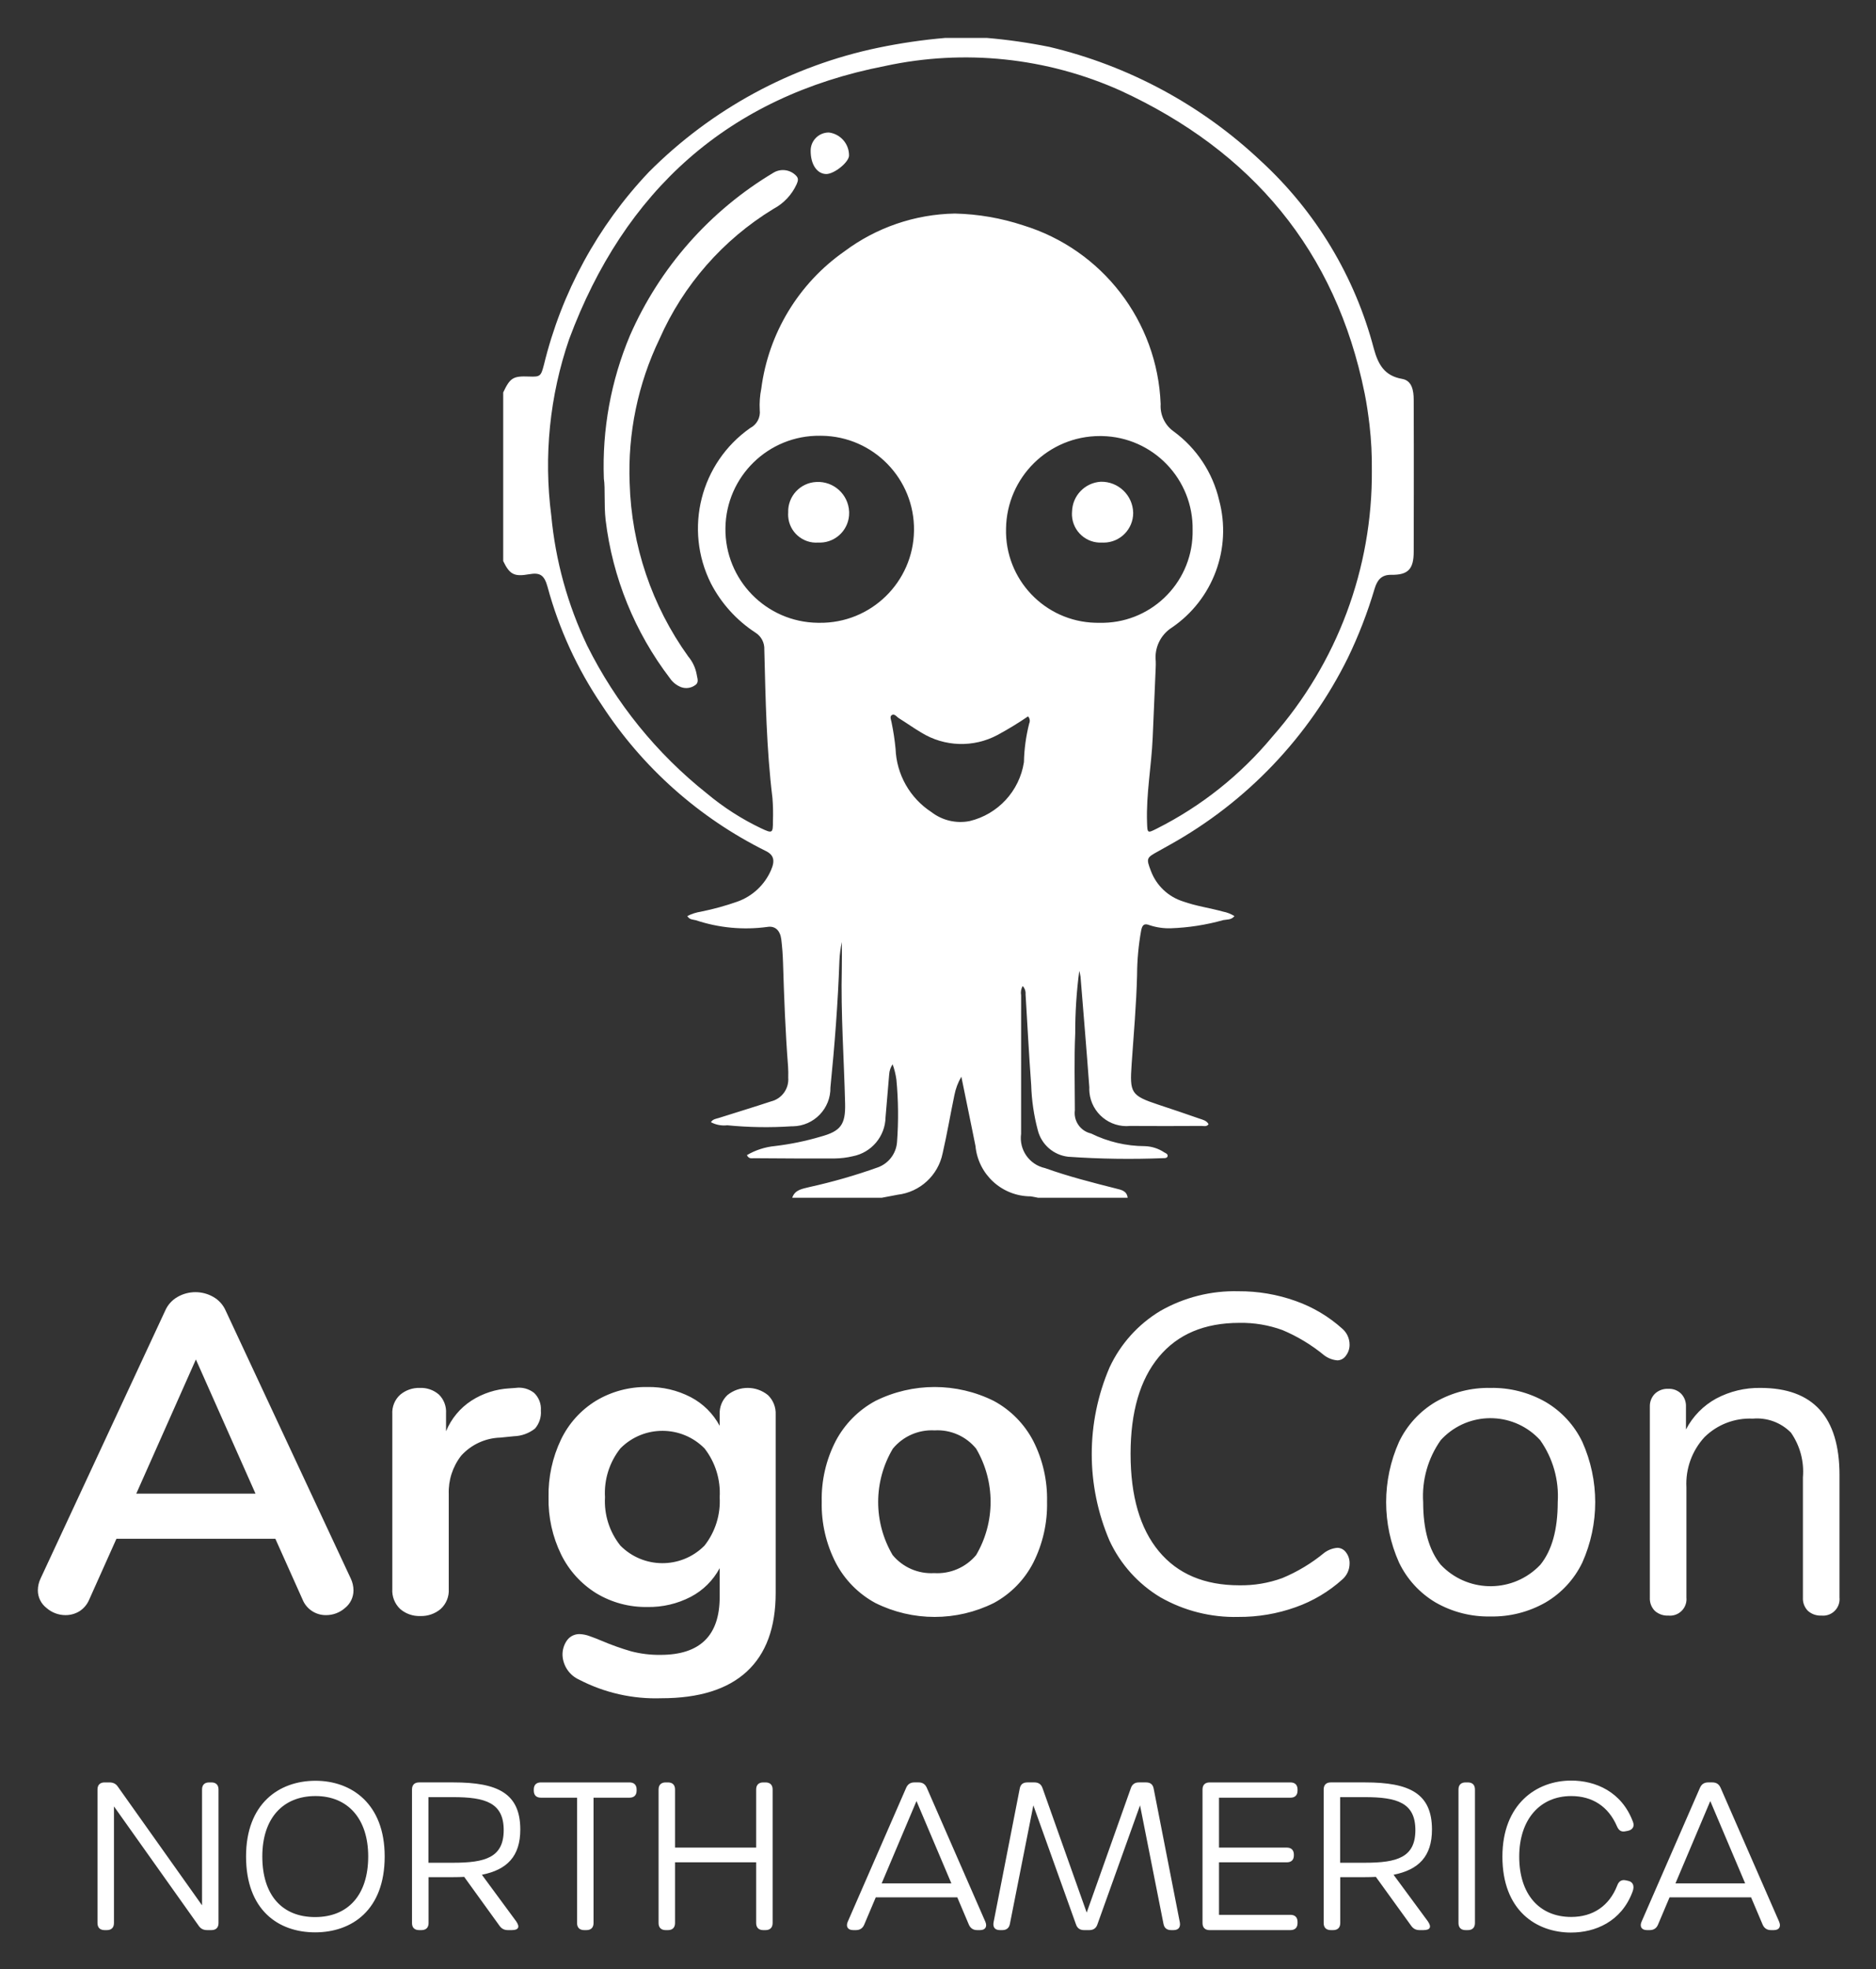
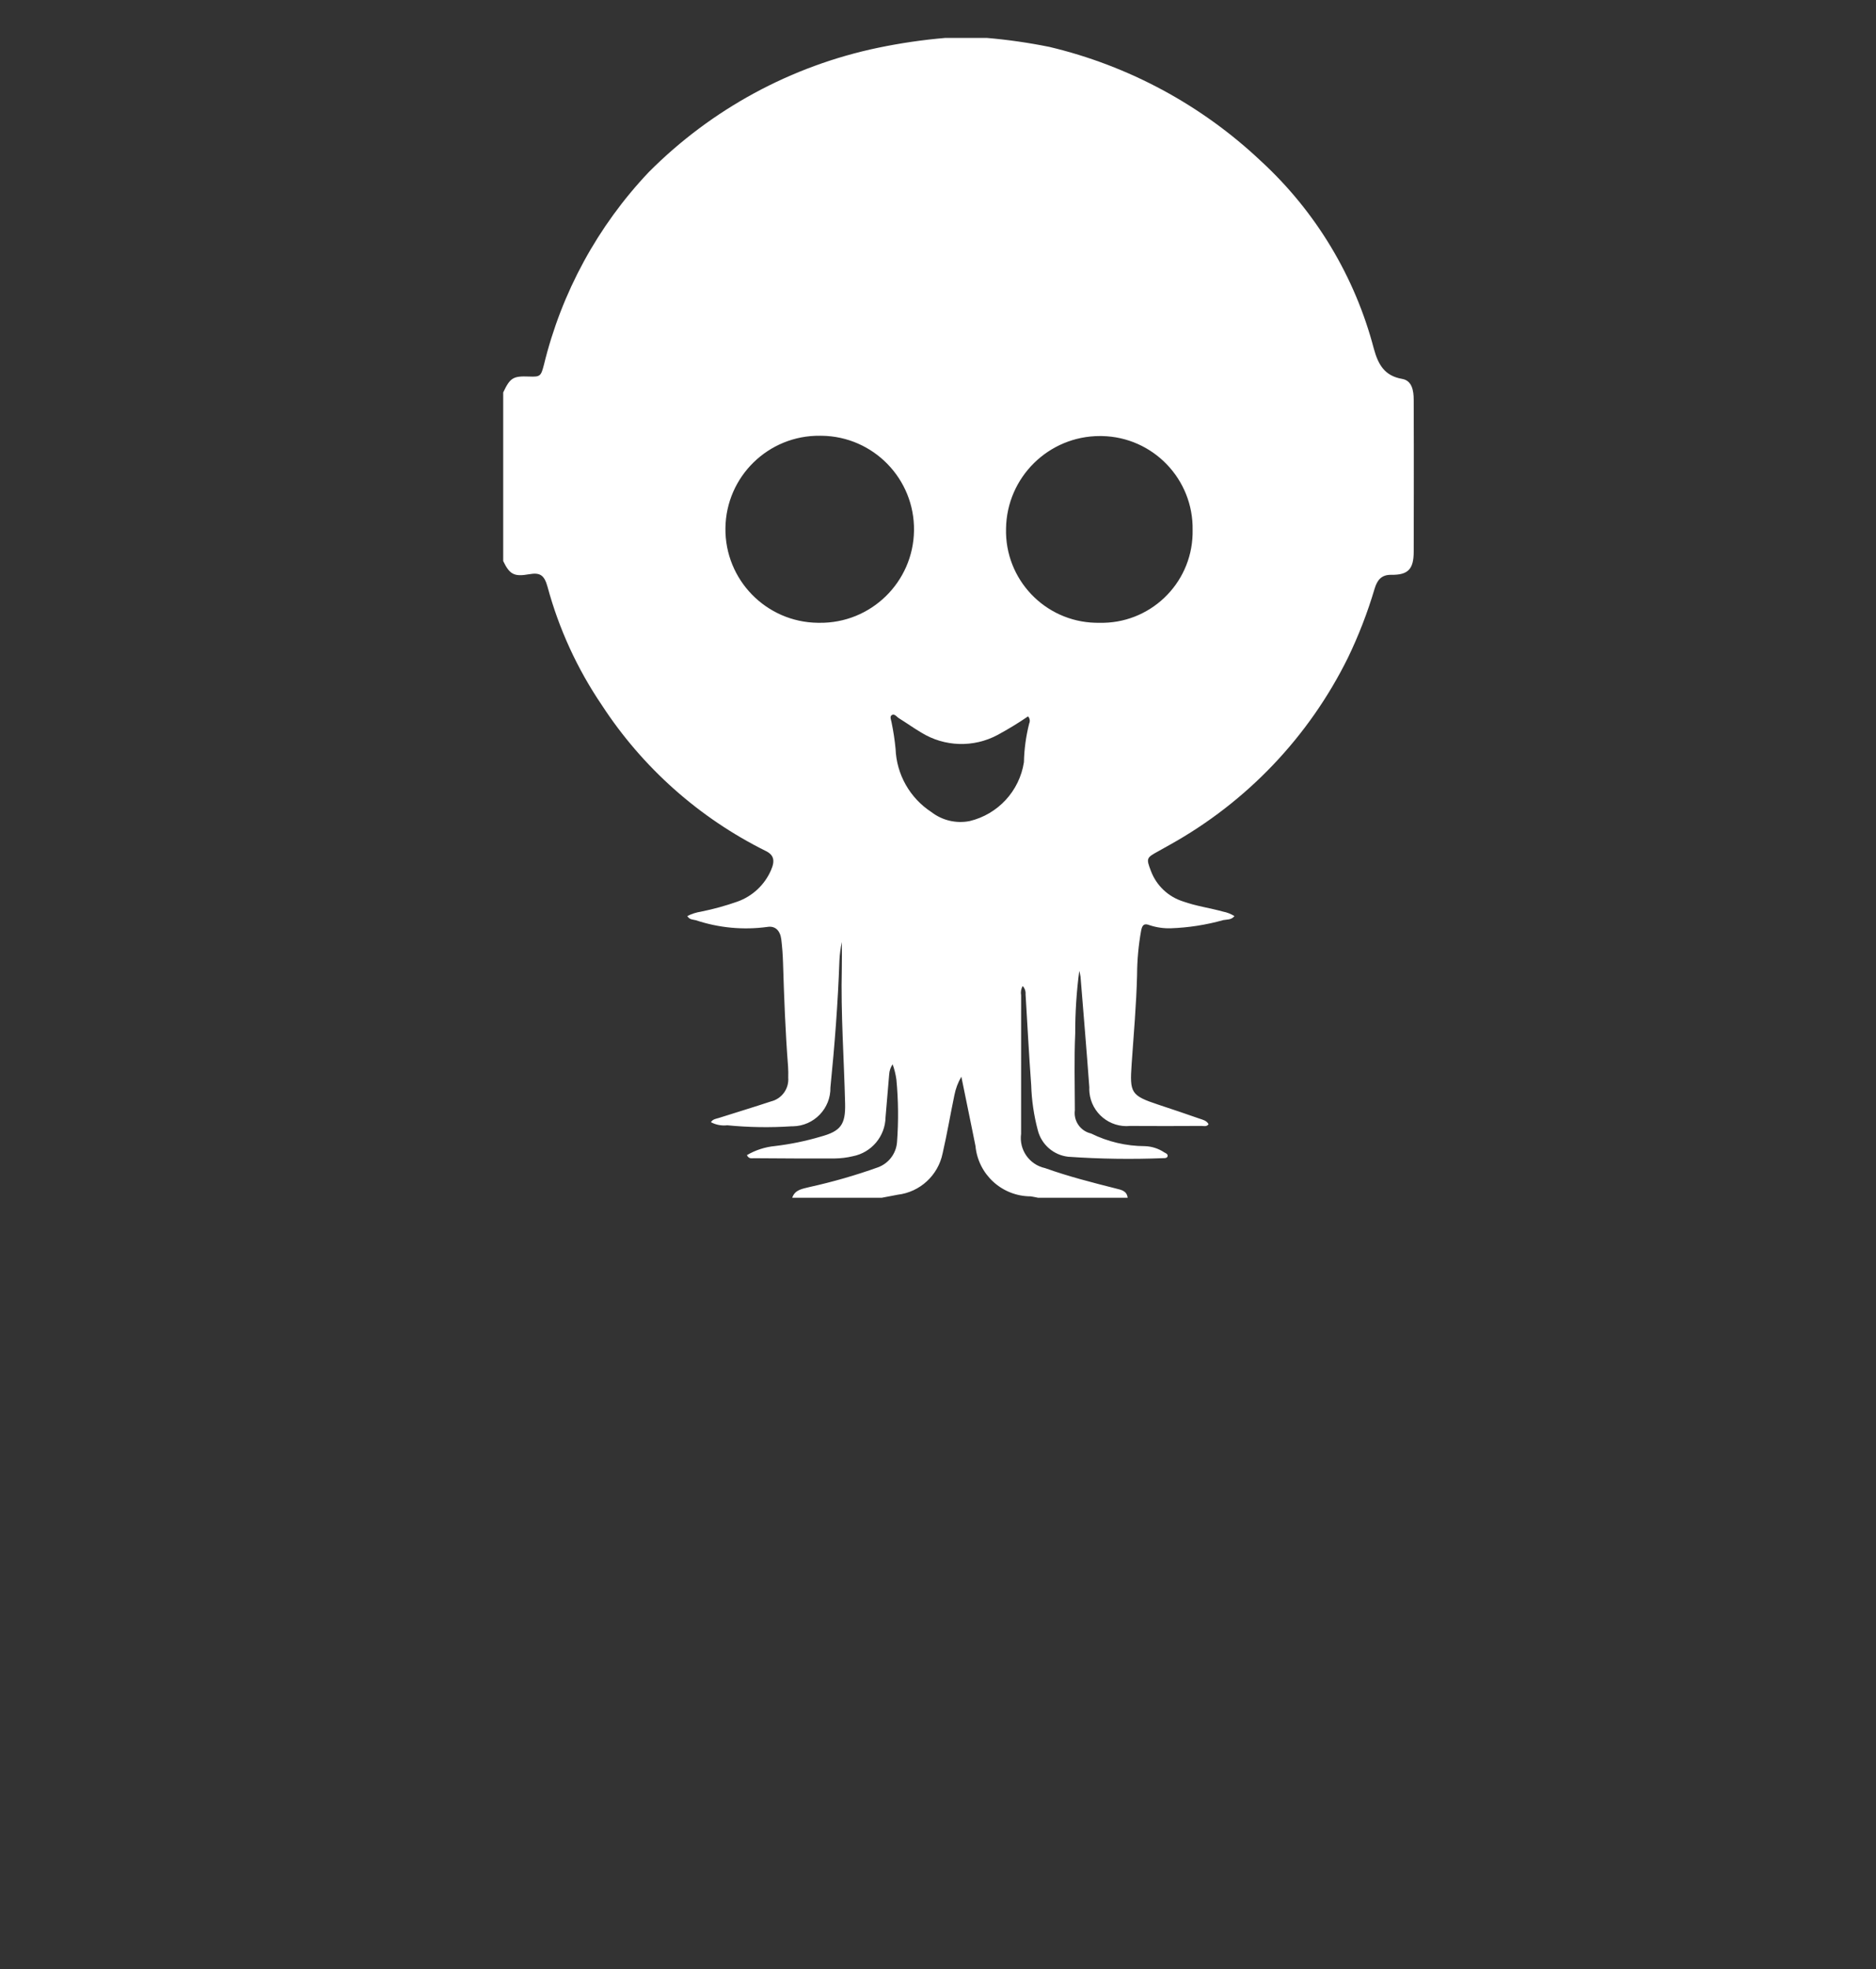
<svg xmlns="http://www.w3.org/2000/svg" role="img" viewBox="-13.29 -9.29 658.58 691.08">
  <rect x="-13.29" y="-9.29" width="658.58" height="691.08" fill="#333333" stroke="none" />
  <title>ArgoConNALogoStacked_white.svg</title>
  <defs>
    <style>.b{fill:#fff;stroke-width:0}</style>
  </defs>
-   <path d="m333.06,4.009c7.4.631,14.757,1.685,22.036,3.158,27.861,6.609,53.49,20.44,74.307,40.101,19.235,17.695,32.981,40.543,39.603,65.826,1.507,5.439,3.658,9.498,9.937,10.583,3.48.601,4.04,4.148,4.055,7.293.05,10.968.033,21.936.033,32.904-0,6.843-.011,13.685-.032,20.528-.029,6.028-1.965,8.115-7.895,8.028-3.585-.053-4.979,2.028-5.854,4.946-2.461,8.297-5.588,16.382-9.351,24.176-13.697,27.726-35.516,50.622-62.55,65.638-1.304.758-2.624,1.49-3.948,2.214-4.273,2.336-4.373,2.483-2.626,7.035,1.933,5.072,6.08,8.982,11.257,10.613,4.565,1.636,9.374,2.274,14.022,3.565,1.426.271,2.788.807,4.016,1.58-1.122,1.399-2.651,1.146-3.932,1.404-6.004,1.688-12.189,2.651-18.422,2.871-2.516.074-5.026-.29-7.417-1.075-1.929-.774-2.588-.11-2.983,1.853-.929,5.146-1.408,10.364-1.43,15.593-.256,10.457-1.192,20.865-1.909,31.284-.696,10.125-.299,11.039,9.471,14.279,4.772,1.582,9.543,3.168,14.282,4.845,1.168.413,2.544.654,3.257,1.981-.675.961-1.661.602-2.485.605-8.352.031-16.704.075-25.055.004-7.19.698-13.584-4.565-14.282-11.755-.06-.619-.076-1.241-.047-1.862-.948-12.926-2.041-25.842-3.083-38.76-.113-.689-.262-1.372-.446-2.045-.963,7.303-1.438,14.662-1.421,22.028-.399,8.938-.135,17.907-.123,26.863-.511,3.783,1.953,7.329,5.676,8.169,5.877,2.909,12.343,4.431,18.9,4.45,2.436.077,4.801.838,6.823,2.197.524.278,1.237.548,1.17,1.226-.073.741-.843.8-1.425.782-11.151.45-22.319.289-33.452-.483-5.179-.568-9.454-4.303-10.712-9.359-1.37-5.153-2.144-10.446-2.309-15.776-.782-10.622-1.335-21.261-1.975-31.894.086-1.064-.286-2.115-1.021-2.89-.561.992-.752,2.151-.54,3.271-.021,16.201-.024,32.402-.011,48.602-.769,5.579,2.881,10.812,8.383,12.017,8.148,2.914,16.535,5.055,24.92,7.172,1.871.472,3.824.796,4.109,3.252h-31.403c-.879-.169-1.753-.373-2.638-.5-10.054-.014-18.449-7.671-19.384-17.682-.395-1.864-.752-3.736-1.133-5.602-1.274-6.238-2.55-12.476-3.827-18.714-1.183,2.029-2.013,4.243-2.456,6.549-1.409,6.772-2.563,13.6-4.114,20.338-1.577,7.754-7.953,13.619-15.811,14.546-1.864.359-3.729.71-5.593,1.065h-31.403c.975-2.909,3.664-3.133,6.032-3.761,8.15-1.797,16.179-4.106,24.039-6.914,3.785-1.373,6.416-4.836,6.725-8.85.549-7.32.474-14.674-.224-21.981-.25-1.822-.694-3.613-1.322-5.342-.713,1.043-1.129,2.26-1.206,3.52-.451,5.004-.836,10.015-1.275,15.021-.105,6.724-4.908,12.454-11.511,13.732-2.055.486-4.157.746-6.268.774-9.458.049-18.918-.021-28.377-.084-.824-.005-1.852.33-2.508-1.093,3.021-1.766,6.39-2.853,9.873-3.184,5.39-.64,10.716-1.733,15.922-3.268,7.117-1.935,8.85-4.224,8.669-11.655-.384-15.78-1.534-31.541-1.156-47.342.074-3.11.011-6.223.011-9.334-.458,2.149-.743,4.332-.852,6.527-.516,14.871-1.667,29.695-3.157,44.495.14,7.399-5.746,13.511-13.145,13.651-.16.003-.321.003-.481 0-7.526.498-15.079.379-22.586-.356-1.982.233-3.988-.147-5.747-1.088.721-1.109,1.79-1.167,2.709-1.46,6.132-1.953,12.298-3.805,18.405-5.832,3.791-.93,6.347-4.472,6.035-8.363.025-1.307.037-2.621-.064-3.923-.945-12.131-1.394-24.284-1.768-36.442-.083-2.71-.278-5.426-.608-8.116-.391-3.189-2.207-4.874-4.992-4.371-8.397,1.127-16.941.322-24.979-2.356-1.009-.278-2.268-.135-3.014-1.481,1.515-.762,3.14-1.283,4.815-1.544,4.338-.875,8.61-2.051,12.784-3.52,5.287-1.892,9.554-5.89,11.785-11.043,1.509-3.444.94-5.379-1.91-6.752-23.389-11.618-43.241-29.286-57.494-51.169-8.608-12.682-15.048-26.707-19.055-41.502-1.149-4.169-2.648-5.089-6.493-4.412-5.2.916-6.799.101-9.07-4.627v-59.183c2.433-5.146,3.476-5.789,9.046-5.576,3.982.152,4.189-.089,5.249-4.124,6.172-25.363,18.863-48.673,36.817-67.621,22.014-22.115,50.028-37.29,80.577-43.648,7.763-1.613,15.615-2.761,23.515-3.437l14.494 0Zm135.24,151.756c.066-5.315-.205-10.628-.813-15.909-.446-3.688-.964-7.379-1.697-11.019-10.135-50.262-39.742-85.14-85.657-106.3-25.942-11.643-54.929-14.68-82.722-8.668-55.098,10.729-91.524,43.8-110.899,95.86-6.835,19.87-8.983,41.051-6.279,61.888,1.483,15.853,5.756,31.32,12.622,45.686,10.043,20.161,24.392,37.871,42.032,51.877,5.797,4.847,12.18,8.946,18.999,12.2,3.984,1.87,4.181,1.764,4.165-2.486.102-2.716.046-5.435-.17-8.144-2.117-17.291-2.41-34.681-2.857-52.058.121-2.412-1.074-4.7-3.122-5.978-6.614-4.314-11.997-10.267-15.626-17.28-9.544-19.081-3.676-42.275,13.795-54.521,2.338-1.196,3.677-3.727,3.351-6.333-.137-2.512.044-5.031.54-7.497,2.526-19.444,13.121-36.927,29.188-48.166,11.212-8.384,24.778-13.026,38.776-13.269,8.159.188,16.244,1.585,23.993,4.146,27.772,8.526,47.121,33.676,48.243,62.706-.254,3.765,1.464,7.393,4.536,9.584,8.06,5.885,13.738,14.469,16,24.189,4.519,16.905-2.139,34.819-16.602,44.668-3.987,2.541-6.18,7.129-5.655,11.827.037.803.008,1.61-.026,2.414-.346,8.134-.697,16.268-1.052,24.401-.431,9.934-2.326,19.768-1.98,29.759.13,3.767.1,3.827,3.401,2.165,15.608-7.848,29.427-18.837,40.589-32.276,22.742-25.8,35.178-59.076,34.929-93.468Zm-193.994,53.503c18.125.25,33.02-14.24,33.271-32.364.25-18.125-14.24-33.02-32.364-33.271h0c-.208-.003-.416-.004-.625-.003-18.125-.218-32.995,14.298-33.213,32.423-.218,18.125,14.298,32.994,32.423,33.213.169.002.339.003.508.002Zm98.256-.003c17.641.482,32.334-13.427,32.816-31.069.013-.481.015-.962.007-1.443.322-17.915-13.94-32.698-31.855-33.02-.231-.004-.462-.006-.693-.005-18.015.002-32.692,14.466-32.957,32.48-.461,17.792,13.589,32.589,31.381,33.049.434.011.868.014,1.302.007Zm-24.952,32.844c-3.447,2.353-7.013,4.527-10.685,6.512-8.44,4.517-18.645,4.203-26.792-.824-2.677-1.585-5.216-3.404-7.863-5.042-.794-.492-1.556-1.754-2.553-1.056-.742.52-.153,1.684-.013,2.563.635,3.047,1.101,6.126,1.399,9.223.336,9.014,5.035,17.301,12.598,22.216,3.802,2.934,8.685,4.083,13.397,3.153,9.959-2.379,17.493-10.542,19.067-20.66.098-4.592.72-9.158,1.854-13.609.374-.833.213-1.808-.409-2.476l0-0Z" class="b" />
-   <path d="M198.699 158.669c-.643-17.208 2.483-34.348 9.158-50.222 10.458-23.881 28.128-43.89 50.534-57.219 2.549-1.445 5.753-.981 7.788 1.127 1.028 1.028.611 2.003.181 3.033-1.688 3.697-4.551 6.733-8.144 8.634-17.665 10.764-31.612 26.677-39.965 45.602-7.589 15.764-11.194 33.15-10.497 50.633.631 21.881 7.797 43.072 20.574 60.845 1.496 1.777 2.507 3.91 2.937 6.192.172 1.363.992 2.857-.522 3.868-1.414 1.029-3.245 1.294-4.893.707-1.609-.623-2.991-1.719-3.964-3.144-12.341-16.162-20.133-35.331-22.569-55.519-.623-5.521-.083-11.063-.618-14.538zM271.297 43.699c-.075-3.509 2.709-6.413 6.218-6.488.067-.001.134-.002.201-.001 4.04.519 7.062 3.965 7.049 8.038.06 2.327-5.232 6.611-8.07 6.533-3.194-.088-5.397-3.387-5.397-8.082zM263.408 170.563c-.197-5.705 4.256-10.495 9.96-10.715 6.019-.29 11.134 4.354 11.425 10.373.006.123.01.246.012.369.107 5.712-4.437 10.429-10.148 10.536-.23.004-.46.001-.69-.01-5.435.396-10.162-3.688-10.558-9.123-.035-.476-.035-.953-0-1.429zM373.599 181.116c-5.526.308-10.256-3.922-10.564-9.449-.028-.498-.018-.997.028-1.494.161-5.561 4.544-10.077 10.097-10.406 6.148-.123 11.234 4.759 11.36 10.908.03 5.743-4.601 10.424-10.344 10.454-.193.001-.385-.003-.577-.013zM110.802 548.788c.015 2.4-1.064 4.675-2.932 6.182-1.853 1.653-4.254 2.557-6.737 2.537-3.631.033-6.907-2.172-8.243-5.548l-9.51-21.241H27.581l-9.511 21.241c-.699 1.728-1.917 3.195-3.487 4.201-1.481.898-3.183 1.365-4.914 1.348-2.454-.007-4.821-.909-6.658-2.537-1.908-1.482-3.021-3.766-3.012-6.182.012-1.427.337-2.834.951-4.122l43.75-94c.887-2.043 2.418-3.741 4.359-4.835 3.879-2.219 8.644-2.219 12.523 0 1.941 1.094 3.471 2.791 4.359 4.835l43.909 94c.614 1.288.939 2.695.951 4.122zm-76.246-33.922h41.848l-20.924-47.079-20.924 47.079zM174.207 479.517c1.679 1.6 2.552 3.869 2.379 6.182.189 2.304-.553 4.588-2.061 6.341-2.13 1.673-4.742 2.618-7.45 2.695l-4.755.476c-5.243.159-10.195 2.449-13.712 6.341-2.99 3.84-4.533 8.61-4.36 13.473v33.288c.168 2.662-.881 5.257-2.853 7.054-1.994 1.67-4.534 2.546-7.134 2.457-2.577.098-5.095-.78-7.053-2.457-1.928-1.822-2.944-4.407-2.774-7.054v-61.345c-.16-2.576.861-5.084 2.774-6.816 1.928-1.614 4.383-2.461 6.895-2.378 2.431-.111 4.813.711 6.658 2.298 1.766 1.717 2.693 4.12 2.537 6.578v6.341c1.817-4.422 4.941-8.183 8.956-10.779 3.971-2.539 8.53-4.013 13.236-4.28l2.22-.158c2.314-.333 4.662.297 6.499 1.744zM256.318 480.309c1.834 1.781 2.815 4.263 2.695 6.817v62.614c0 12.151-3.382 21.345-10.145 27.581-6.765 6.235-16.751 9.352-29.96 9.352-10.016.351-19.953-1.887-28.85-6.499-3.358-1.5-5.614-4.732-5.865-8.401-.106-1.986.482-3.948 1.664-5.548 1.042-1.342 2.661-2.108 4.36-2.061 1.193.047 2.371.288 3.487.714 1.372.475 2.799 1.03 4.28 1.664 3.333 1.417 6.747 2.635 10.224 3.646 3.387.892 6.881 1.319 10.383 1.268 13.843 0 20.764-6.763 20.765-20.29v-10.145c-2.291 4.3-5.827 7.808-10.145 10.066-4.696 2.439-9.927 3.665-15.218 3.566-6.333.118-12.57-1.559-17.991-4.835-5.283-3.278-9.54-7.974-12.286-13.553-3.061-6.261-4.583-13.163-4.438-20.131-.138-6.985 1.354-13.905 4.36-20.211 2.696-5.633 6.962-10.366 12.285-13.631 5.453-3.269 11.713-4.944 18.071-4.835 5.291-.099 10.522 1.127 15.218 3.566 4.317 2.258 7.852 5.766 10.145 10.065v-4.121c-.1-2.504.882-4.929 2.696-6.658 4.154-3.381 10.111-3.381 14.266 0v-0zm-22.271 52.786c3.772-4.821 5.66-10.85 5.31-16.961.365-6.162-1.522-12.246-5.31-17.12-8.053-8.164-21.2-8.253-29.363-.2-.067.066-.134.133-.2.2-3.838 4.851-5.756 10.945-5.389 17.12-.351 6.124 1.568 12.163 5.389 16.961 8.053 8.164 21.2 8.253 29.363.2.067-.066.134-.133.2-.2zM293.965 553.226c-5.921-3.222-10.749-8.133-13.87-14.108-3.391-6.614-5.08-13.969-4.914-21.4-.172-7.406 1.518-14.737 4.914-21.32 3.141-5.94 7.966-10.821 13.87-14.029 13.124-6.551 28.565-6.551 41.689 0 5.892 3.198 10.694 8.083 13.791 14.029 3.344 6.599 5.005 13.923 4.835 21.32.165 7.422-1.495 14.77-4.835 21.4-3.078 5.98-7.883 10.895-13.791 14.108-13.124 6.552-28.565 6.552-41.689 0zm35.428-16.802c6.763-11.525 6.763-25.806 0-37.331-3.548-4.358-8.973-6.747-14.584-6.42-5.631-.316-11.076 2.068-14.662 6.42-6.841 11.496-6.871 25.806-.079 37.331 3.573 4.317 8.99 6.672 14.584 6.341 5.643.352 11.117-2.002 14.742-6.341zM394.066 551.245c-7.789-4.677-13.999-11.578-17.833-19.815-8.348-19.431-8.348-41.439 0-60.87 3.835-8.236 10.045-15.136 17.833-19.814 8.34-4.76 17.824-7.144 27.424-6.896 6.831-.042 13.618 1.112 20.052 3.408 6.057 2.138 11.633 5.451 16.407 9.749 1.605 1.398 2.53 3.42 2.537 5.548.026 1.4-.421 2.768-1.268 3.883-.671 1.014-1.796 1.636-3.012 1.664-1.665-.14-3.258-.744-4.597-1.743-4.431-3.654-9.37-6.644-14.662-8.876-4.847-1.77-9.979-2.63-15.138-2.537-12.261-0-21.693 3.989-28.296 11.968-6.606 7.981-9.908 19.315-9.907 34.002 0 14.797 3.302 26.183 9.907 34.16 6.604 7.98 16.036 11.969 28.296 11.968 5.132.081 10.236-.778 15.059-2.536 5.325-2.215 10.293-5.207 14.742-8.877 1.34-.998 2.932-1.602 4.597-1.743 1.199.019 2.317.608 3.012 1.585.87 1.133 1.319 2.535 1.268 3.963-.007 2.128-.931 4.15-2.537 5.547-4.772 4.3-10.348 7.613-16.407 9.749-6.434 2.297-13.22 3.45-20.052 3.408-9.599.248-19.084-2.136-27.424-6.895zM490.681 553.068c-5.574-3.302-10.043-8.185-12.84-14.029-6.024-13.465-6.024-28.859 0-42.324 2.798-5.843 7.267-10.725 12.84-14.029 5.855-3.355 12.513-5.054 19.259-4.913 6.771-.133 13.452 1.564 19.339 4.913 5.608 3.285 10.106 8.17 12.919 14.029 6.024 13.465 6.024 28.859 0 42.324-2.811 5.86-7.31 10.745-12.919 14.029-5.886 3.35-12.568 5.048-19.339 4.913-6.747.142-13.405-1.557-19.259-4.913zm36.775-13.237c4.067-5.017 6.101-12.335 6.103-21.954.493-7.759-1.69-15.452-6.182-21.796-8.797-9.63-23.736-10.305-33.366-1.508-.525.48-1.028.983-1.508 1.508-4.492 6.345-6.674 14.038-6.182 21.796 0 9.51 2.034 16.802 6.103 21.875 9.082 9.694 24.303 10.19 33.998 1.108.355-.333.7-.676 1.034-1.03v0zM632.472 508.366v42.958c.324 3.178-1.99 6.017-5.168 6.341-.39.04-.782.04-1.172 0-1.743.096-3.453-.502-4.756-1.664-1.216-1.242-1.85-2.941-1.743-4.677v-42.165c.472-5.561-1.014-11.112-4.201-15.693-3.506-3.558-8.42-5.36-13.395-4.914-6.313-.299-12.464 2.058-16.961 6.499-4.394 4.773-6.68 11.116-6.341 17.595v38.678c.324 3.177-1.989 6.016-5.166 6.341-.391.04-.784.04-1.175 0-1.743.096-3.452-.502-4.755-1.664-1.216-1.242-1.85-2.941-1.743-4.677v-66.893c-.076-1.707.555-3.37 1.743-4.597 1.279-1.208 2.998-1.839 4.755-1.744 1.685-.085 3.327.549 4.518 1.744 1.124 1.199 1.723 2.796 1.665 4.438v8.084c2.38-4.596 6.078-8.377 10.621-10.858 4.778-2.54 10.124-3.822 15.534-3.725 18.492 0 27.739 10.198 27.741 30.593zM23.42 668.044c-1.594 0-2.484-.89-2.484-2.483v-46.864c0-1.594.891-2.484 2.484-2.484h1.674c1.336 0 2.297.445 3.038 1.561l29.509 41.575v-40.652c0-1.594.891-2.484 2.484-2.484h.813c1.594 0 2.484.891 2.484 2.484v46.864c0 1.593-.891 2.483-2.484 2.483h-1.464c-1.336 0-2.297-.445-3.039-1.559l-29.718-41.858v40.934c0 1.593-.89 2.483-2.483 2.483h-.814v0zM73.088 642.197c0-18.471 11.494-26.561 24.386-26.561 12.677 0 24.281 8.09 24.281 26.561 0 18.83-11.532 26.633-24.425 26.633-12.892 0-24.242-7.804-24.242-26.633zm24.243 21.272c11.583 0 18.64-7.768 18.64-21.271 0-13.25-7.163-21.199-18.496-21.199-11.516 0-18.679 7.878-18.679 21.199 0 13.536 6.915 21.272 18.534 21.272l.001-0zM167.944 665.006c1.336 1.934.825 3.038-1.56 3.038h-1.376c-1.336 0-2.26-.521-3.001-1.599l-12.343-17.084c-1.221.066-2.494.097-3.822.097h-8.678v16.101c0 1.593-.891 2.483-2.484 2.483h-.852c-1.594 0-2.484-.89-2.484-2.483v-46.864c0-1.594.891-2.484 2.484-2.484h12.092c15.545 0 23.44 3.857 23.44 16.547 0 9.402-4.666 14.11-13.481 15.864l12.068 16.381-.004.001zm-22.143-20.601c11.302 0 17.734-1.856 17.734-11.455s-6.433-11.569-17.734-11.569h-8.678v23.024h8.678v-0zM191.774 668.043c-1.594 0-2.484-.89-2.484-2.483v-43.988h-12.707c-1.594 0-2.484-.89-2.484-2.483v-.392c0-1.594.891-2.484 2.484-2.484h31.129c1.594 0 2.484.891 2.484 2.484v.392c0 1.594-.891 2.483-2.484 2.483h-12.637v43.988c0 1.593-.891 2.483-2.484 2.483h-.816zM217.907 665.56v-46.864c0-1.594.891-2.484 2.484-2.484h.814c1.594 0 2.482.891 2.482 2.484v20.39h28.477v-20.39c0-1.594.89-2.484 2.484-2.484h.812c1.594 0 2.484.891 2.484 2.484v46.864c0 1.593-.891 2.483-2.484 2.483h-.812c-1.595 0-2.484-.89-2.484-2.483v-21.305h-28.477v21.305c0 1.593-.889 2.483-2.482 2.483h-.814c-1.594 0-2.484-.89-2.484-2.483zM332.639 665.152c.703 1.704-.039 2.891-1.854 2.891h-1.066c-1.373 0-2.336-.665-2.891-1.929l-4.053-9.562h-28.626l-4.046 9.562c-.516 1.265-1.516 1.929-2.89 1.929h-.989c-1.854 0-2.633-1.187-1.93-2.891l20.516-47.012c.555-1.302 1.518-1.93 2.892-1.93h1.494c1.373 0 2.335.627 2.891 1.93l20.554 47.012h-.002zm-24.193-42.398l-12.225 28.897h24.475l-12.25-28.897zM337.729 668.043c-1.703 0-2.523-.961-2.226-2.704l9.179-46.903c.258-1.522 1.187-2.226 2.671-2.226h2.522c1.413 0 2.375.671 2.82 2.007l15.504 43.68 15.506-43.68c.445-1.336 1.408-2.007 2.82-2.007h2.523c1.484 0 2.412.704 2.672 2.226l9.178 46.903c.297 1.742-.521 2.704-2.227 2.704h-.846c-1.484 0-2.414-.741-2.672-2.225l-8.227-41.556-14.966 41.777c-.445 1.336-1.407 2.005-2.819 2.005h-1.882c-1.413 0-2.375-.669-2.819-2.005l-14.967-41.777-8.227 41.556c-.258 1.484-1.188 2.225-2.672 2.225h-.848zM411.346 668.048c-1.594 0-2.484-.89-2.484-2.484v-46.864c0-1.594.891-2.484 2.484-2.484h28.391c1.594 0 2.484.891 2.484 2.484v.392c0 1.594-.891 2.483-2.484 2.483h-25.092v17.513h23.803c1.594 0 2.484.891 2.484 2.484v.238c0 1.594-.891 2.445-2.484 2.445h-23.803v18.429h25.092c1.594 0 2.484.891 2.484 2.484v.391c0 1.593-.891 2.483-2.484 2.483h-28.391v.004zM487.993 665.006c1.336 1.934.825 3.038-1.56 3.038h-1.376c-1.336 0-2.26-.521-3.001-1.599l-12.343-17.084c-1.221.066-2.494.097-3.822.097h-8.678v16.101c0 1.593-.891 2.483-2.484 2.483h-.852c-1.594 0-2.484-.89-2.484-2.483v-46.864c0-1.594.891-2.484 2.484-2.484h12.092c15.545 0 23.44 3.857 23.44 16.547 0 9.402-4.666 14.11-13.481 15.864l12.068 16.381-.004.001zm-22.143-20.601c11.302 0 17.734-1.856 17.734-11.455s-6.433-11.569-17.734-11.569h-8.678v23.024h8.678v-0zM498.719 665.56v-46.864c0-1.594.891-2.484 2.484-2.484h.813c1.594 0 2.483.891 2.483 2.484v46.864c0 1.593-.89 2.483-2.483 2.483h-.813c-1.594 0-2.484-.89-2.484-2.483zM538.288 668.906c-12.253 0-24.147-7.732-24.147-26.633 0-18.4 11.895-26.705 24.147-26.705 8.481 0 17.75 3.856 21.697 14.529.632 1.632-.221 2.781-1.819 3.111l-.78.148c-1.521.33-2.381-.25-3.039-1.748-2.993-6.95-8.615-10.604-16.057-10.604-10.98 0-18.248 8.231-18.248 21.266 0 13.207 7.059 21.157 18.248 21.157 7.617 0 13.351-3.831 16.168-11.062.547-1.504 1.555-2.111 3.039-1.782l.813.181c1.599.33 2.341 1.742 1.483 3.892-3.92 10.466-13.14 14.244-21.506 14.244v.004zM611.304 665.152c.703 1.704-.038 2.891-1.853 2.891h-1.066c-1.373 0-2.336-.665-2.891-1.929l-4.054-9.562h-28.626l-4.045 9.562c-.516 1.265-1.516 1.929-2.891 1.929h-.988c-1.854 0-2.633-1.187-1.93-2.891l20.516-47.012c.555-1.302 1.516-1.93 2.891-1.93h1.494c1.373 0 2.336.627 2.891 1.93l20.555 47.012h-.003zm-24.192-42.398l-12.226 28.897h24.475l-12.249-28.897z" class="b" />
+   <path d="m333.06,4.009c7.4.631,14.757,1.685,22.036,3.158,27.861,6.609,53.49,20.44,74.307,40.101,19.235,17.695,32.981,40.543,39.603,65.826,1.507,5.439,3.658,9.498,9.937,10.583,3.48.601,4.04,4.148,4.055,7.293.05,10.968.033,21.936.033,32.904-0,6.843-.011,13.685-.032,20.528-.029,6.028-1.965,8.115-7.895,8.028-3.585-.053-4.979,2.028-5.854,4.946-2.461,8.297-5.588,16.382-9.351,24.176-13.697,27.726-35.516,50.622-62.55,65.638-1.304.758-2.624,1.49-3.948,2.214-4.273,2.336-4.373,2.483-2.626,7.035,1.933,5.072,6.08,8.982,11.257,10.613,4.565,1.636,9.374,2.274,14.022,3.565,1.426.271,2.788.807,4.016,1.58-1.122,1.399-2.651,1.146-3.932,1.404-6.004,1.688-12.189,2.651-18.422,2.871-2.516.074-5.026-.29-7.417-1.075-1.929-.774-2.588-.11-2.983,1.853-.929,5.146-1.408,10.364-1.43,15.593-.256,10.457-1.192,20.865-1.909,31.284-.696,10.125-.299,11.039,9.471,14.279,4.772,1.582,9.543,3.168,14.282,4.845,1.168.413,2.544.654,3.257,1.981-.675.961-1.661.602-2.485.605-8.352.031-16.704.075-25.055.004-7.19.698-13.584-4.565-14.282-11.755-.06-.619-.076-1.241-.047-1.862-.948-12.926-2.041-25.842-3.083-38.76-.113-.689-.262-1.372-.446-2.045-.963,7.303-1.438,14.662-1.421,22.028-.399,8.938-.135,17.907-.123,26.863-.511,3.783,1.953,7.329,5.676,8.169,5.877,2.909,12.343,4.431,18.9,4.45,2.436.077,4.801.838,6.823,2.197.524.278,1.237.548,1.17,1.226-.073.741-.843.8-1.425.782-11.151.45-22.319.289-33.452-.483-5.179-.568-9.454-4.303-10.712-9.359-1.37-5.153-2.144-10.446-2.309-15.776-.782-10.622-1.335-21.261-1.975-31.894.086-1.064-.286-2.115-1.021-2.89-.561.992-.752,2.151-.54,3.271-.021,16.201-.024,32.402-.011,48.602-.769,5.579,2.881,10.812,8.383,12.017,8.148,2.914,16.535,5.055,24.92,7.172,1.871.472,3.824.796,4.109,3.252h-31.403c-.879-.169-1.753-.373-2.638-.5-10.054-.014-18.449-7.671-19.384-17.682-.395-1.864-.752-3.736-1.133-5.602-1.274-6.238-2.55-12.476-3.827-18.714-1.183,2.029-2.013,4.243-2.456,6.549-1.409,6.772-2.563,13.6-4.114,20.338-1.577,7.754-7.953,13.619-15.811,14.546-1.864.359-3.729.71-5.593,1.065h-31.403c.975-2.909,3.664-3.133,6.032-3.761,8.15-1.797,16.179-4.106,24.039-6.914,3.785-1.373,6.416-4.836,6.725-8.85.549-7.32.474-14.674-.224-21.981-.25-1.822-.694-3.613-1.322-5.342-.713,1.043-1.129,2.26-1.206,3.52-.451,5.004-.836,10.015-1.275,15.021-.105,6.724-4.908,12.454-11.511,13.732-2.055.486-4.157.746-6.268.774-9.458.049-18.918-.021-28.377-.084-.824-.005-1.852.33-2.508-1.093,3.021-1.766,6.39-2.853,9.873-3.184,5.39-.64,10.716-1.733,15.922-3.268,7.117-1.935,8.85-4.224,8.669-11.655-.384-15.78-1.534-31.541-1.156-47.342.074-3.11.011-6.223.011-9.334-.458,2.149-.743,4.332-.852,6.527-.516,14.871-1.667,29.695-3.157,44.495.14,7.399-5.746,13.511-13.145,13.651-.16.003-.321.003-.481 0-7.526.498-15.079.379-22.586-.356-1.982.233-3.988-.147-5.747-1.088.721-1.109,1.79-1.167,2.709-1.46,6.132-1.953,12.298-3.805,18.405-5.832,3.791-.93,6.347-4.472,6.035-8.363.025-1.307.037-2.621-.064-3.923-.945-12.131-1.394-24.284-1.768-36.442-.083-2.71-.278-5.426-.608-8.116-.391-3.189-2.207-4.874-4.992-4.371-8.397,1.127-16.941.322-24.979-2.356-1.009-.278-2.268-.135-3.014-1.481,1.515-.762,3.14-1.283,4.815-1.544,4.338-.875,8.61-2.051,12.784-3.52,5.287-1.892,9.554-5.89,11.785-11.043,1.509-3.444.94-5.379-1.91-6.752-23.389-11.618-43.241-29.286-57.494-51.169-8.608-12.682-15.048-26.707-19.055-41.502-1.149-4.169-2.648-5.089-6.493-4.412-5.2.916-6.799.101-9.07-4.627v-59.183c2.433-5.146,3.476-5.789,9.046-5.576,3.982.152,4.189-.089,5.249-4.124,6.172-25.363,18.863-48.673,36.817-67.621,22.014-22.115,50.028-37.29,80.577-43.648,7.763-1.613,15.615-2.761,23.515-3.437l14.494 0Zm135.24,151.756Zm-193.994,53.503c18.125.25,33.02-14.24,33.271-32.364.25-18.125-14.24-33.02-32.364-33.271h0c-.208-.003-.416-.004-.625-.003-18.125-.218-32.995,14.298-33.213,32.423-.218,18.125,14.298,32.994,32.423,33.213.169.002.339.003.508.002Zm98.256-.003c17.641.482,32.334-13.427,32.816-31.069.013-.481.015-.962.007-1.443.322-17.915-13.94-32.698-31.855-33.02-.231-.004-.462-.006-.693-.005-18.015.002-32.692,14.466-32.957,32.48-.461,17.792,13.589,32.589,31.381,33.049.434.011.868.014,1.302.007Zm-24.952,32.844c-3.447,2.353-7.013,4.527-10.685,6.512-8.44,4.517-18.645,4.203-26.792-.824-2.677-1.585-5.216-3.404-7.863-5.042-.794-.492-1.556-1.754-2.553-1.056-.742.52-.153,1.684-.013,2.563.635,3.047,1.101,6.126,1.399,9.223.336,9.014,5.035,17.301,12.598,22.216,3.802,2.934,8.685,4.083,13.397,3.153,9.959-2.379,17.493-10.542,19.067-20.66.098-4.592.72-9.158,1.854-13.609.374-.833.213-1.808-.409-2.476l0-0Z" class="b" />
</svg>